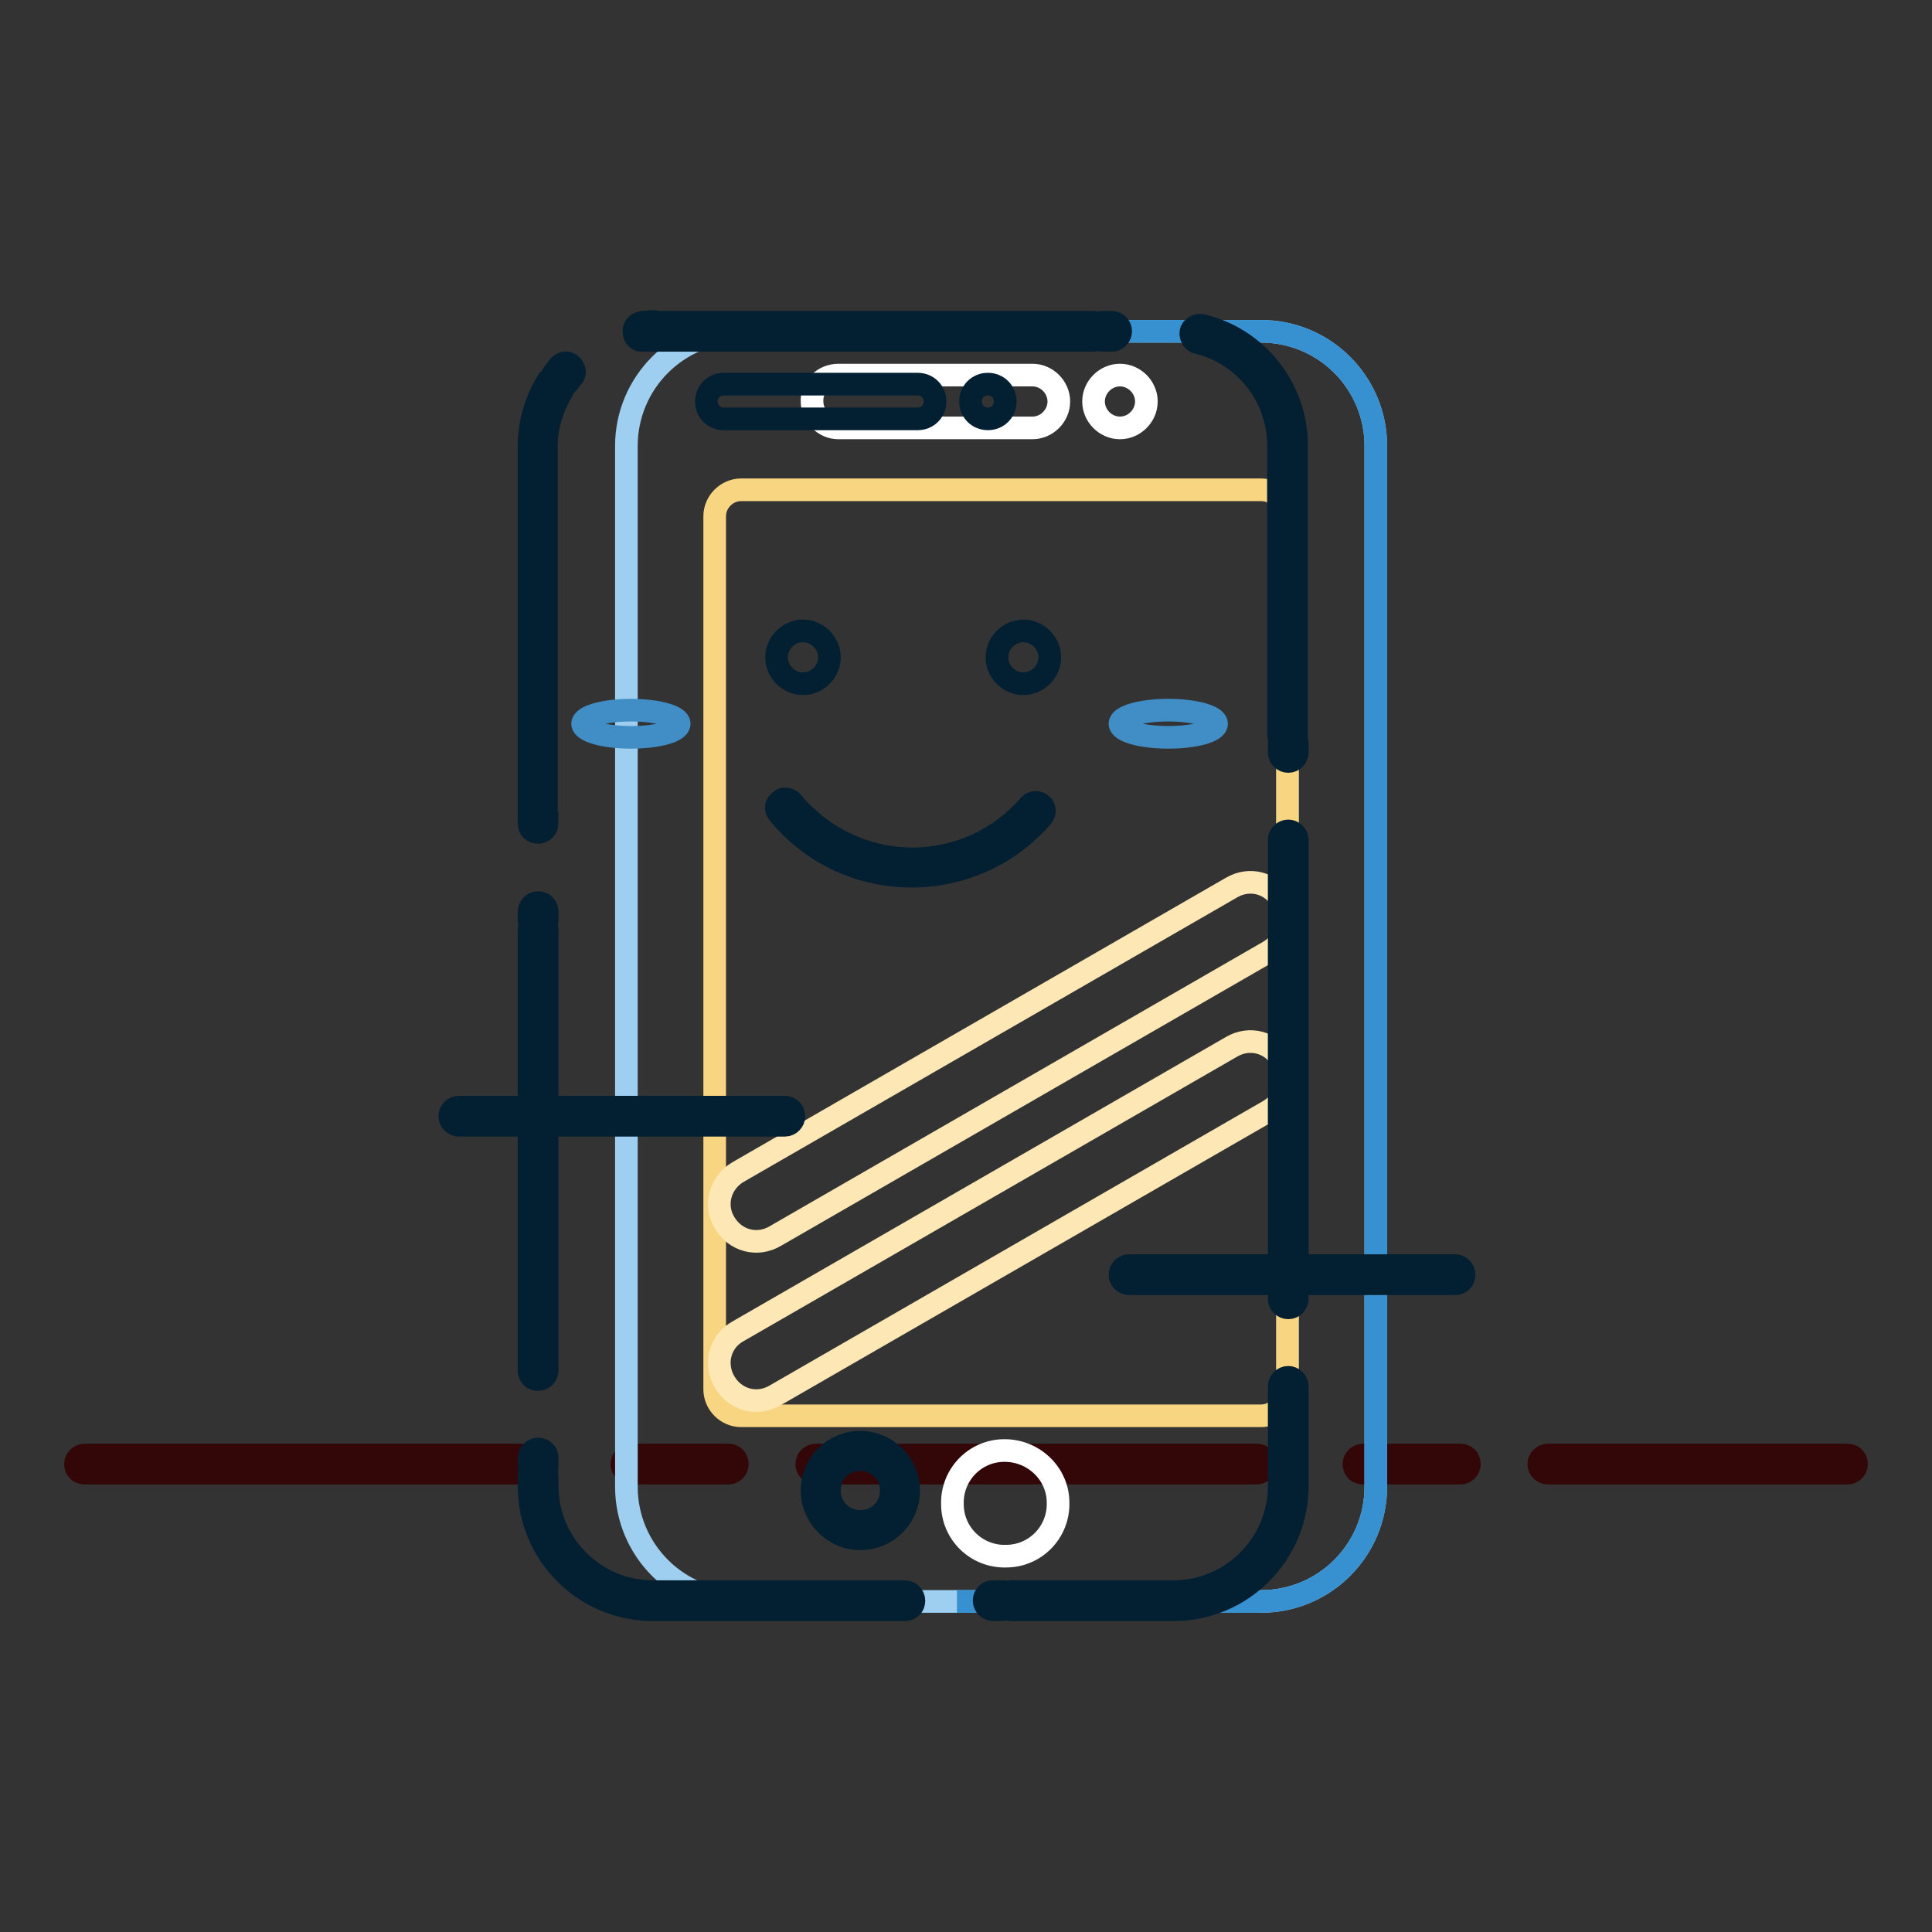
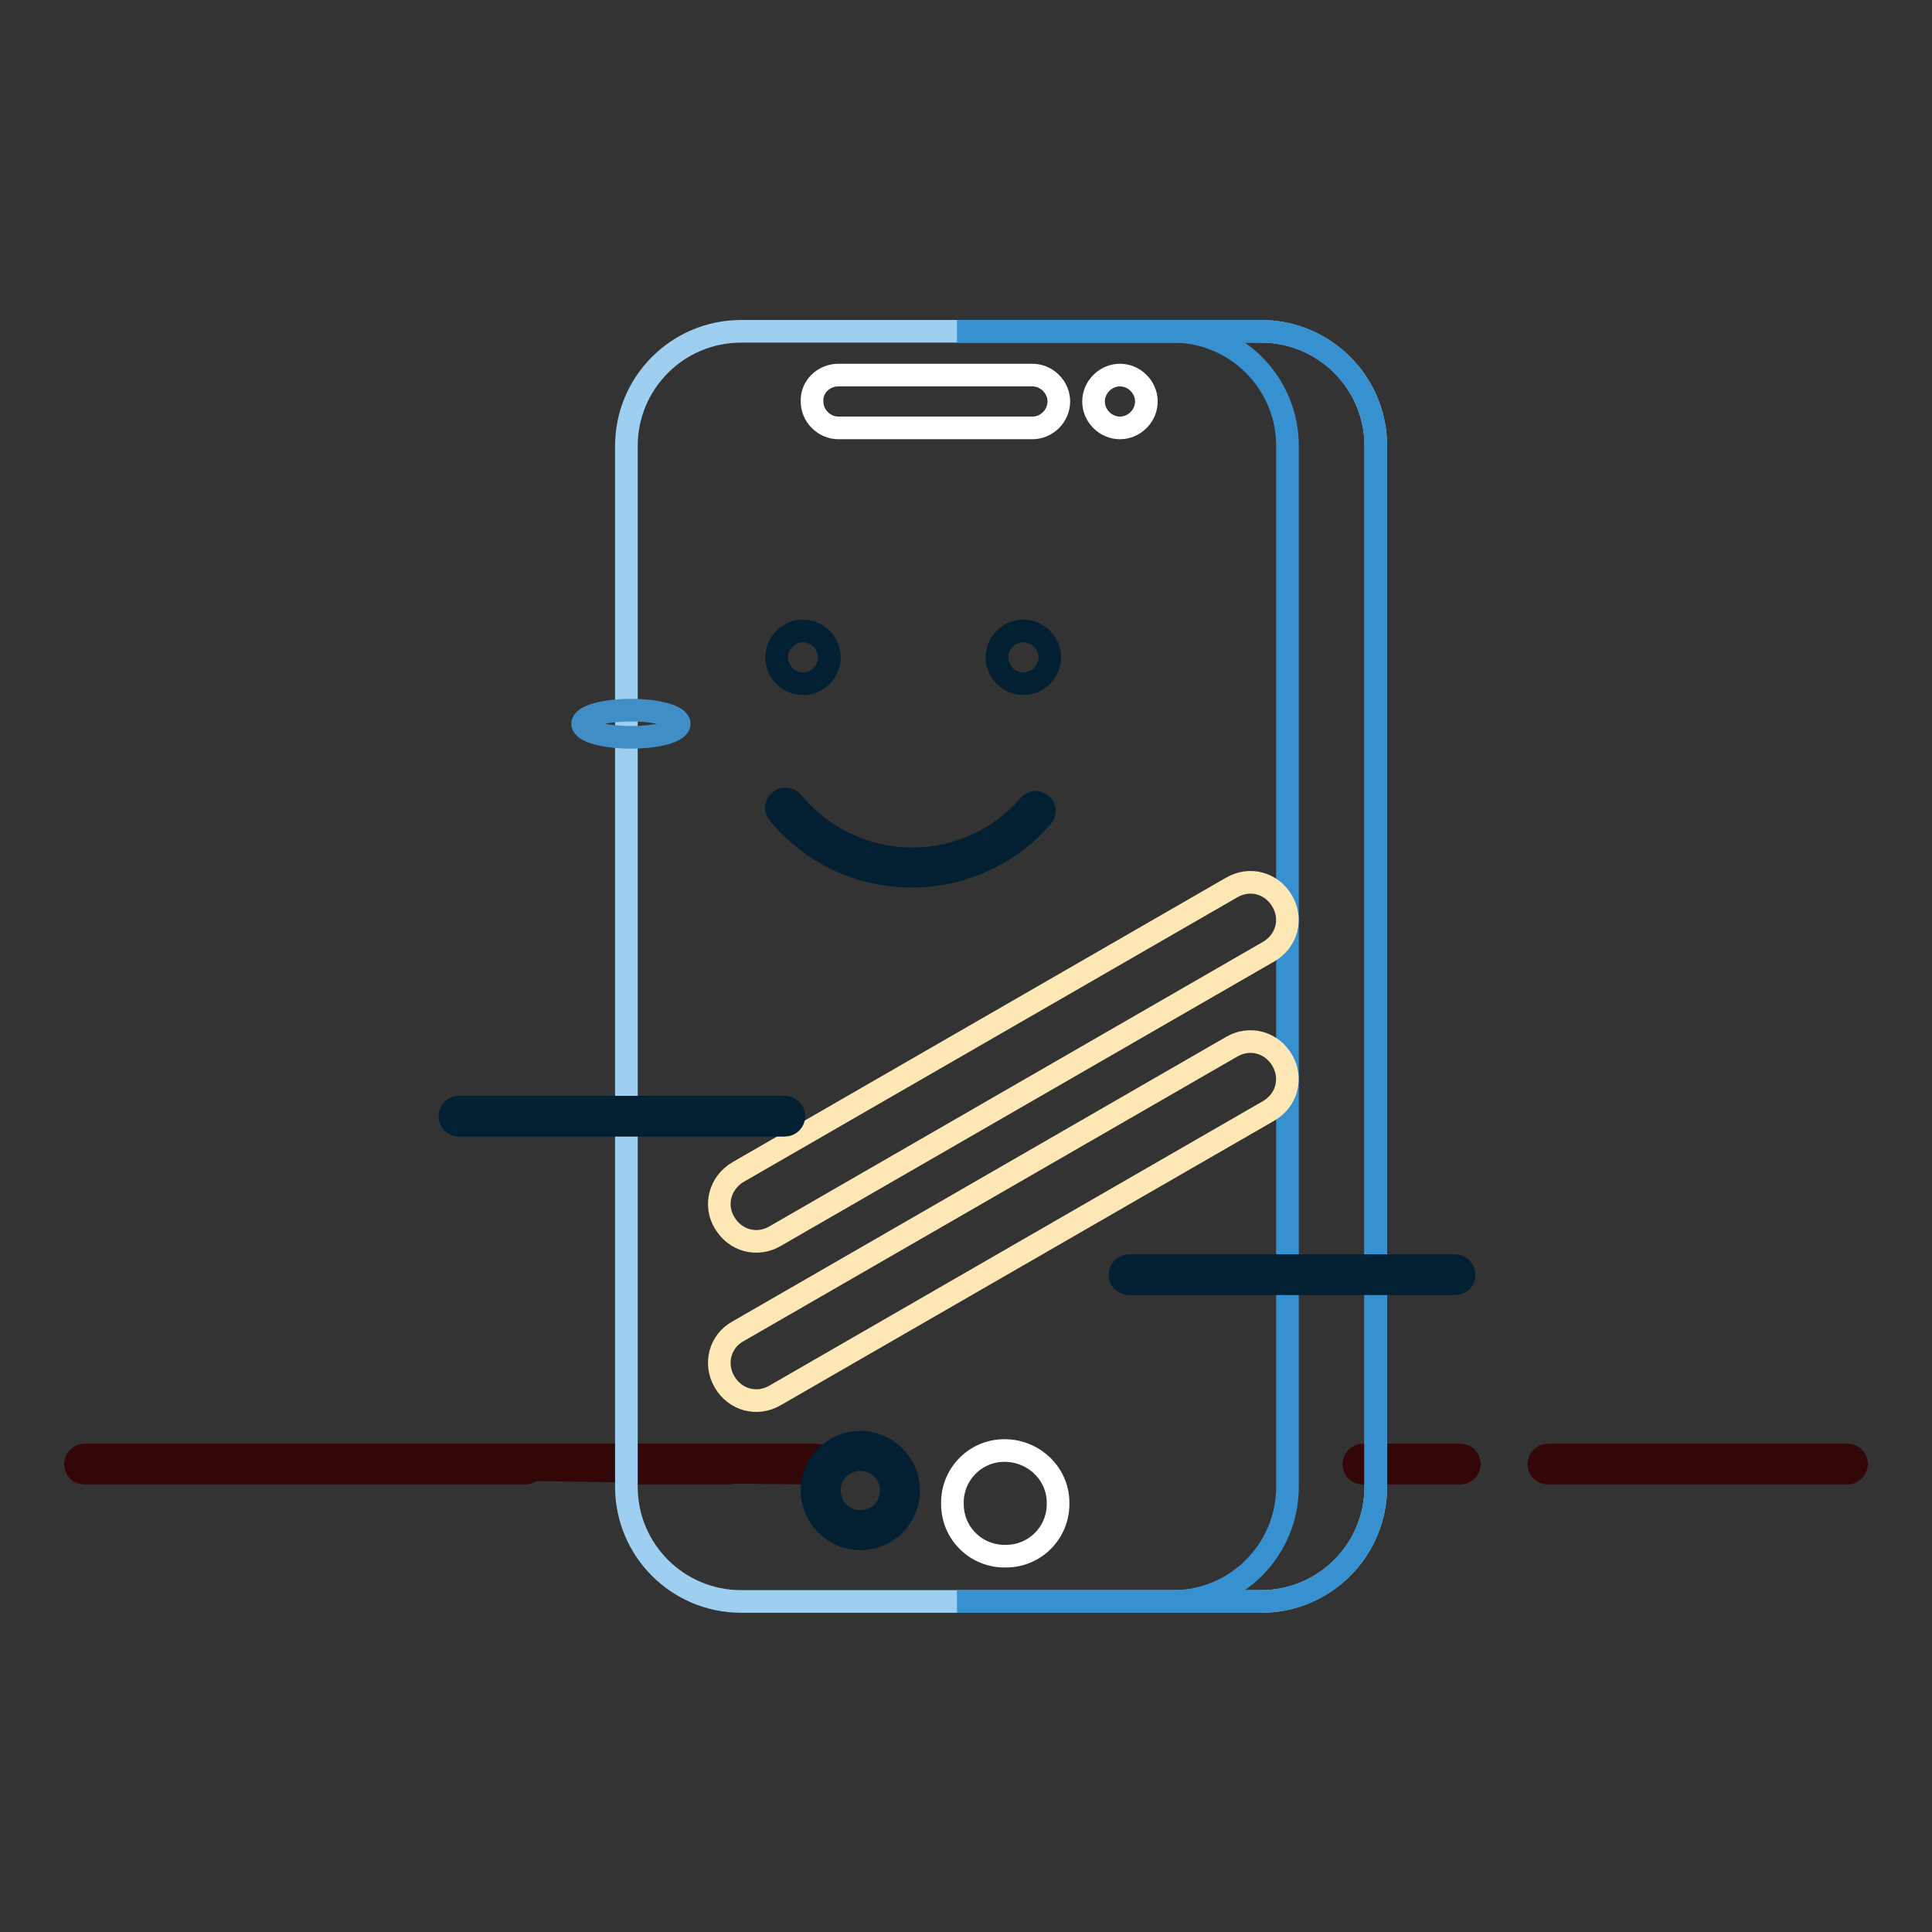
<svg xmlns="http://www.w3.org/2000/svg" version="1.1" x="0px" y="0px" viewBox="0 0 256 256" enable-background="new 0 0 256 256" xml:space="preserve">
  <rect x="0" y="0" width="256" height="256" fill="#333333" stroke="none" />
  <g>
-     <path stroke-width="3" fill-opacity="0" stroke="#330607" d="M11.2,195.2h58.4c0.6,0,1.2-0.5,1.2-1.2s-0.5-1.2-1.2-1.2H11.2c-0.6,0-1.2,0.5-1.2,1.2 S10.5,195.2,11.2,195.2z M83.6,195.2h12.9c0.6,0,1.2-0.5,1.2-1.2s-0.5-1.2-1.2-1.2H83.6c-0.6,0-1.2,0.5-1.2,1.2 S83,195.2,83.6,195.2z M108.1,195.2h58.4c0.6,0,1.2-0.5,1.2-1.2s-0.5-1.2-1.2-1.2h-58.4c-0.6,0-1.2,0.5-1.2,1.2 S107.5,195.2,108.1,195.2z M180.6,195.2h12.9c0.6,0,1.2-0.5,1.2-1.2s-0.5-1.2-1.2-1.2h-12.9c-0.6,0-1.2,0.5-1.2,1.2 S179.9,195.2,180.6,195.2z M205.1,195.2h39.7c0.6,0,1.2-0.5,1.2-1.2s-0.5-1.2-1.2-1.2h-39.7c-0.6,0-1.2,0.5-1.2,1.2 S204.5,195.2,205.1,195.2z" />
+     <path stroke-width="3" fill-opacity="0" stroke="#330607" d="M11.2,195.2h58.4c0.6,0,1.2-0.5,1.2-1.2s-0.5-1.2-1.2-1.2H11.2c-0.6,0-1.2,0.5-1.2,1.2 S10.5,195.2,11.2,195.2z M83.6,195.2h12.9c0.6,0,1.2-0.5,1.2-1.2s-0.5-1.2-1.2-1.2H83.6c-0.6,0-1.2,0.5-1.2,1.2 S83,195.2,83.6,195.2z M108.1,195.2c0.6,0,1.2-0.5,1.2-1.2s-0.5-1.2-1.2-1.2h-58.4c-0.6,0-1.2,0.5-1.2,1.2 S107.5,195.2,108.1,195.2z M180.6,195.2h12.9c0.6,0,1.2-0.5,1.2-1.2s-0.5-1.2-1.2-1.2h-12.9c-0.6,0-1.2,0.5-1.2,1.2 S179.9,195.2,180.6,195.2z M205.1,195.2h39.7c0.6,0,1.2-0.5,1.2-1.2s-0.5-1.2-1.2-1.2h-39.7c-0.6,0-1.2,0.5-1.2,1.2 S204.5,195.2,205.1,195.2z" />
    <path stroke-width="3" fill-opacity="0" stroke="#9ecff0" d="M98.2,43.9h68.9c8.4,0,15.2,6.8,15.2,15.2v137.9c0,8.4-6.8,15.2-15.2,15.2H98.2c-8.4,0-15.2-6.8-15.2-15.2 V59.1C83,50.7,89.8,43.9,98.2,43.9z" />
    <path stroke-width="3" fill-opacity="0" stroke="#3791d0" d="M126.8,43.9h40.3c8.4,0,15.2,6.8,15.2,15.2v137.9c0,8.4-6.8,15.2-15.2,15.2h-40.3h28.6 c8.4,0,15.2-6.8,15.2-15.2V59.1c0-8.4-6.8-15.2-15.2-15.2H126.8z" />
-     <path stroke-width="3" fill-opacity="0" stroke="#f8d580" d="M98.2,64.9h68.9c1.9,0,3.5,1.6,3.5,3.5v115.7c0,1.9-1.6,3.5-3.5,3.5H98.2c-1.9,0-3.5-1.6-3.5-3.5V68.4 C94.7,66.5,96.3,64.9,98.2,64.9z" />
    <path stroke-width="3" fill-opacity="0" stroke="#ffffff" d="M111.1,49.7h25.7c1.9,0,3.5,1.6,3.5,3.5c0,1.9-1.6,3.5-3.5,3.5h-25.7c-1.9,0-3.5-1.6-3.5-3.5 C107.5,51.3,109.1,49.7,111.1,49.7z M148.4,49.7c1.9,0,3.5,1.6,3.5,3.5c0,1.9-1.6,3.5-3.5,3.5c-1.9,0-3.5-1.6-3.5-3.5 C144.9,51.3,146.5,49.7,148.4,49.7z M140.2,199.1c0.1,3.9-3,7.1-6.9,7.1c-3.9,0.1-7.1-3-7.1-6.9c-0.1-3.9,3-7.1,6.9-7.1 C137,192.2,140.2,195.3,140.2,199.1z" />
    <path stroke-width="3" fill-opacity="0" stroke="#fce7b5" d="M97.8,155.3l65.4-37.7c2.4-1.4,5.3-0.6,6.7,1.8c1.4,2.4,0.6,5.3-1.8,6.7l-65.4,37.7 c-2.4,1.4-5.3,0.6-6.7-1.8C94.6,159.7,95.4,156.7,97.8,155.3z M97.8,176.4l65.4-37.7c2.4-1.4,5.3-0.6,6.7,1.8 c1.4,2.4,0.6,5.3-1.8,6.7l-65.4,37.7c-2.4,1.4-5.3,0.6-6.7-1.8C94.6,180.7,95.4,177.7,97.8,176.4z" />
-     <path stroke-width="3" fill-opacity="0" stroke="#031f32" d="M86.5,45.1c-0.6,0-1.2-0.5-1.2-1.2c0-0.6,0.5-1.2,1.2-1.2h58.4c0.6,0,1.2,0.5,1.2,1.2 c0,0.6-0.5,1.2-1.2,1.2H86.5z M146.1,45.1c-0.6,0-1.2-0.5-1.2-1.2c0-0.6,0.5-1.2,1.2-1.2h1.2c0.6,0,1.2,0.5,1.2,1.2 c0,0.6-0.5,1.2-1.2,1.2H146.1z M158.7,45.4c-0.6-0.1-1-0.8-0.9-1.4c0.1-0.6,0.8-1,1.4-0.9c7.3,1.7,12.6,8.3,12.6,15.9v38.3 c0,0.6-0.5,1.2-1.2,1.2s-1.2-0.5-1.2-1.2V59C169.4,52.5,164.9,46.9,158.7,45.4L158.7,45.4z M169.5,98.5c0-0.6,0.5-1.2,1.2-1.2 c0.6,0,1.2,0.5,1.2,1.2v1.2c0,0.6-0.5,1.2-1.2,1.2c-0.6,0-1.2-0.5-1.2-1.2V98.5z M169.5,111.3c0-0.6,0.5-1.2,1.2-1.2 c0.6,0,1.2,0.5,1.2,1.2v58.4c0,0.6-0.5,1.2-1.2,1.2c-0.6,0-1.2-0.5-1.2-1.2V111.3z M169.5,170.9c0-0.6,0.5-1.2,1.2-1.2 c0.6,0,1.2,0.5,1.2,1.2v1.2c0,0.6-0.5,1.2-1.2,1.2c-0.6,0-1.2-0.5-1.2-1.2V170.9z M169.5,183.7c0-0.6,0.5-1.2,1.2-1.2 c0.6,0,1.2,0.5,1.2,1.2v13.2c0,9-7.3,16.4-16.4,16.4h-21.5c-0.6,0-1.2-0.5-1.2-1.2s0.5-1.2,1.2-1.2h21.5c7.7,0,14-6.3,14-14V183.7 L169.5,183.7z M132.8,210.9c0.6,0,1.2,0.5,1.2,1.2s-0.5,1.2-1.2,1.2h-1.2c-0.6,0-1.2-0.5-1.2-1.2s0.5-1.2,1.2-1.2H132.8z  M119.9,210.9c0.6,0,1.2,0.5,1.2,1.2s-0.5,1.2-1.2,1.2H86.5c-9,0-16.4-7.3-16.4-16.4v-1.3c0-0.6,0.5-1.2,1.2-1.2s1.2,0.5,1.2,1.2 v1.3c0,7.7,6.3,14,14,14H119.9L119.9,210.9z M72.5,194.4c0,0.6-0.5,1.2-1.2,1.2s-1.2-0.5-1.2-1.2v-1.2c0-0.6,0.5-1.2,1.2-1.2 s1.2,0.5,1.2,1.2V194.4z M72.5,181.6c0,0.6-0.5,1.2-1.2,1.2s-1.2-0.5-1.2-1.2v-58.4c0-0.6,0.5-1.2,1.2-1.2s1.2,0.5,1.2,1.2V181.6z  M72.5,122c0,0.6-0.5,1.2-1.2,1.2s-1.2-0.5-1.2-1.2v-1.2c0-0.6,0.5-1.2,1.2-1.2s1.2,0.5,1.2,1.2V122z M72.5,109.1 c0,0.6-0.5,1.2-1.2,1.2s-1.2-0.5-1.2-1.2V59.1c0-3.1,0.9-6,2.4-8.5c0.3-0.6,1.1-0.7,1.6-0.4c0.6,0.3,0.7,1.1,0.4,1.6 c-1.3,2.2-2.1,4.7-2.1,7.3V109.1z M75.2,50.8c-0.4,0.5-1.1,0.6-1.6,0.3c-0.5-0.4-0.6-1.1-0.3-1.6c0.3-0.3,0.5-0.7,0.8-1 c0.4-0.5,1.2-0.6,1.6-0.1c0.5,0.4,0.6,1.2,0.1,1.6C75.6,50.3,75.4,50.5,75.2,50.8z M85.2,45.1C84.6,45.2,84,44.7,84,44 c-0.1-0.6,0.4-1.2,1.1-1.3c0.5,0,1-0.1,1.5-0.1h0c0.6,0,1.2,0.5,1.2,1.2c0,0.6-0.5,1.2-1.2,1.2h0C86.1,45.1,85.7,45.1,85.2,45.1z  M95.9,50.9h25.7c1.3,0,2.3,1,2.3,2.3s-1,2.3-2.3,2.3H95.9c-1.3,0-2.3-1-2.3-2.3S94.6,50.9,95.9,50.9z M130.9,50.9 c1.3,0,2.3,1,2.3,2.3s-1,2.3-2.3,2.3c-1.3,0-2.3-1-2.3-2.3C128.6,51.9,129.6,50.9,130.9,50.9z" />
    <path stroke-width="3" fill-opacity="0" stroke="#031f32" d="M60.8,146.7H104c0.6,0,1.2,0.5,1.2,1.2c0,0.6-0.5,1.2-1.2,1.2H60.8c-0.6,0-1.2-0.5-1.2-1.2 C59.6,147.2,60.2,146.7,60.8,146.7z M149.6,167.7h43.2c0.6,0,1.2,0.5,1.2,1.2s-0.5,1.2-1.2,1.2h-43.2c-0.6,0-1.2-0.5-1.2-1.2 S149,167.7,149.6,167.7z M114,203.9c-3.5,0-6.4-2.9-6.4-6.4c0-3.6,2.9-6.4,6.4-6.4c3.5,0,6.4,2.9,6.4,6.4 C120.4,201.1,117.5,203.9,114,203.9z M114,193.4c-2.3,0-4.1,1.8-4.1,4.1c0,2.3,1.8,4.1,4.1,4.1c2.3,0,4.1-1.8,4.1-4.1 C118.1,195.2,116.2,193.4,114,193.4z" />
    <path stroke-width="3" fill-opacity="0" stroke="#031f32" d="M106.4,90.6c-1.9,0-3.5-1.6-3.5-3.5c0-1.9,1.6-3.5,3.5-3.5c1.9,0,3.5,1.6,3.5,3.5 C109.9,89,108.3,90.6,106.4,90.6z M135.6,90.6c-1.9,0-3.5-1.6-3.5-3.5c0-1.9,1.6-3.5,3.5-3.5c1.9,0,3.5,1.6,3.5,3.5 C139.1,89,137.5,90.6,135.6,90.6z M103.1,107.7c4.3,5.3,10.7,8.4,17.7,8.4c6.7,0,13-2.9,17.3-7.9c0.4-0.5,0.4-1.2-0.1-1.6 c-0.5-0.4-1.2-0.4-1.6,0.1c-3.9,4.5-9.5,7.1-15.5,7.1c-6.2,0-12-2.8-15.9-7.5c-0.4-0.5-1.2-0.6-1.6-0.2 C102.8,106.5,102.7,107.2,103.1,107.7L103.1,107.7z" />
-     <path stroke-width="3" fill-opacity="0" stroke="#418ec6" d="M148.4,95.9c0,1,2.9,1.8,6.4,1.8c3.6,0,6.4-0.8,6.4-1.8c0,0,0,0,0,0c0-1-2.9-1.8-6.4-1.8 C151.3,94.1,148.4,94.9,148.4,95.9C148.4,95.9,148.4,95.9,148.4,95.9z" />
    <path stroke-width="3" fill-opacity="0" stroke="#418ec6" d="M77.2,95.9c0,1,2.9,1.8,6.4,1.8c3.6,0,6.4-0.8,6.4-1.8c0,0,0,0,0,0c0-1-2.9-1.8-6.4-1.8 C80.1,94.1,77.2,94.9,77.2,95.9C77.2,95.9,77.2,95.9,77.2,95.9z" />
  </g>
</svg>